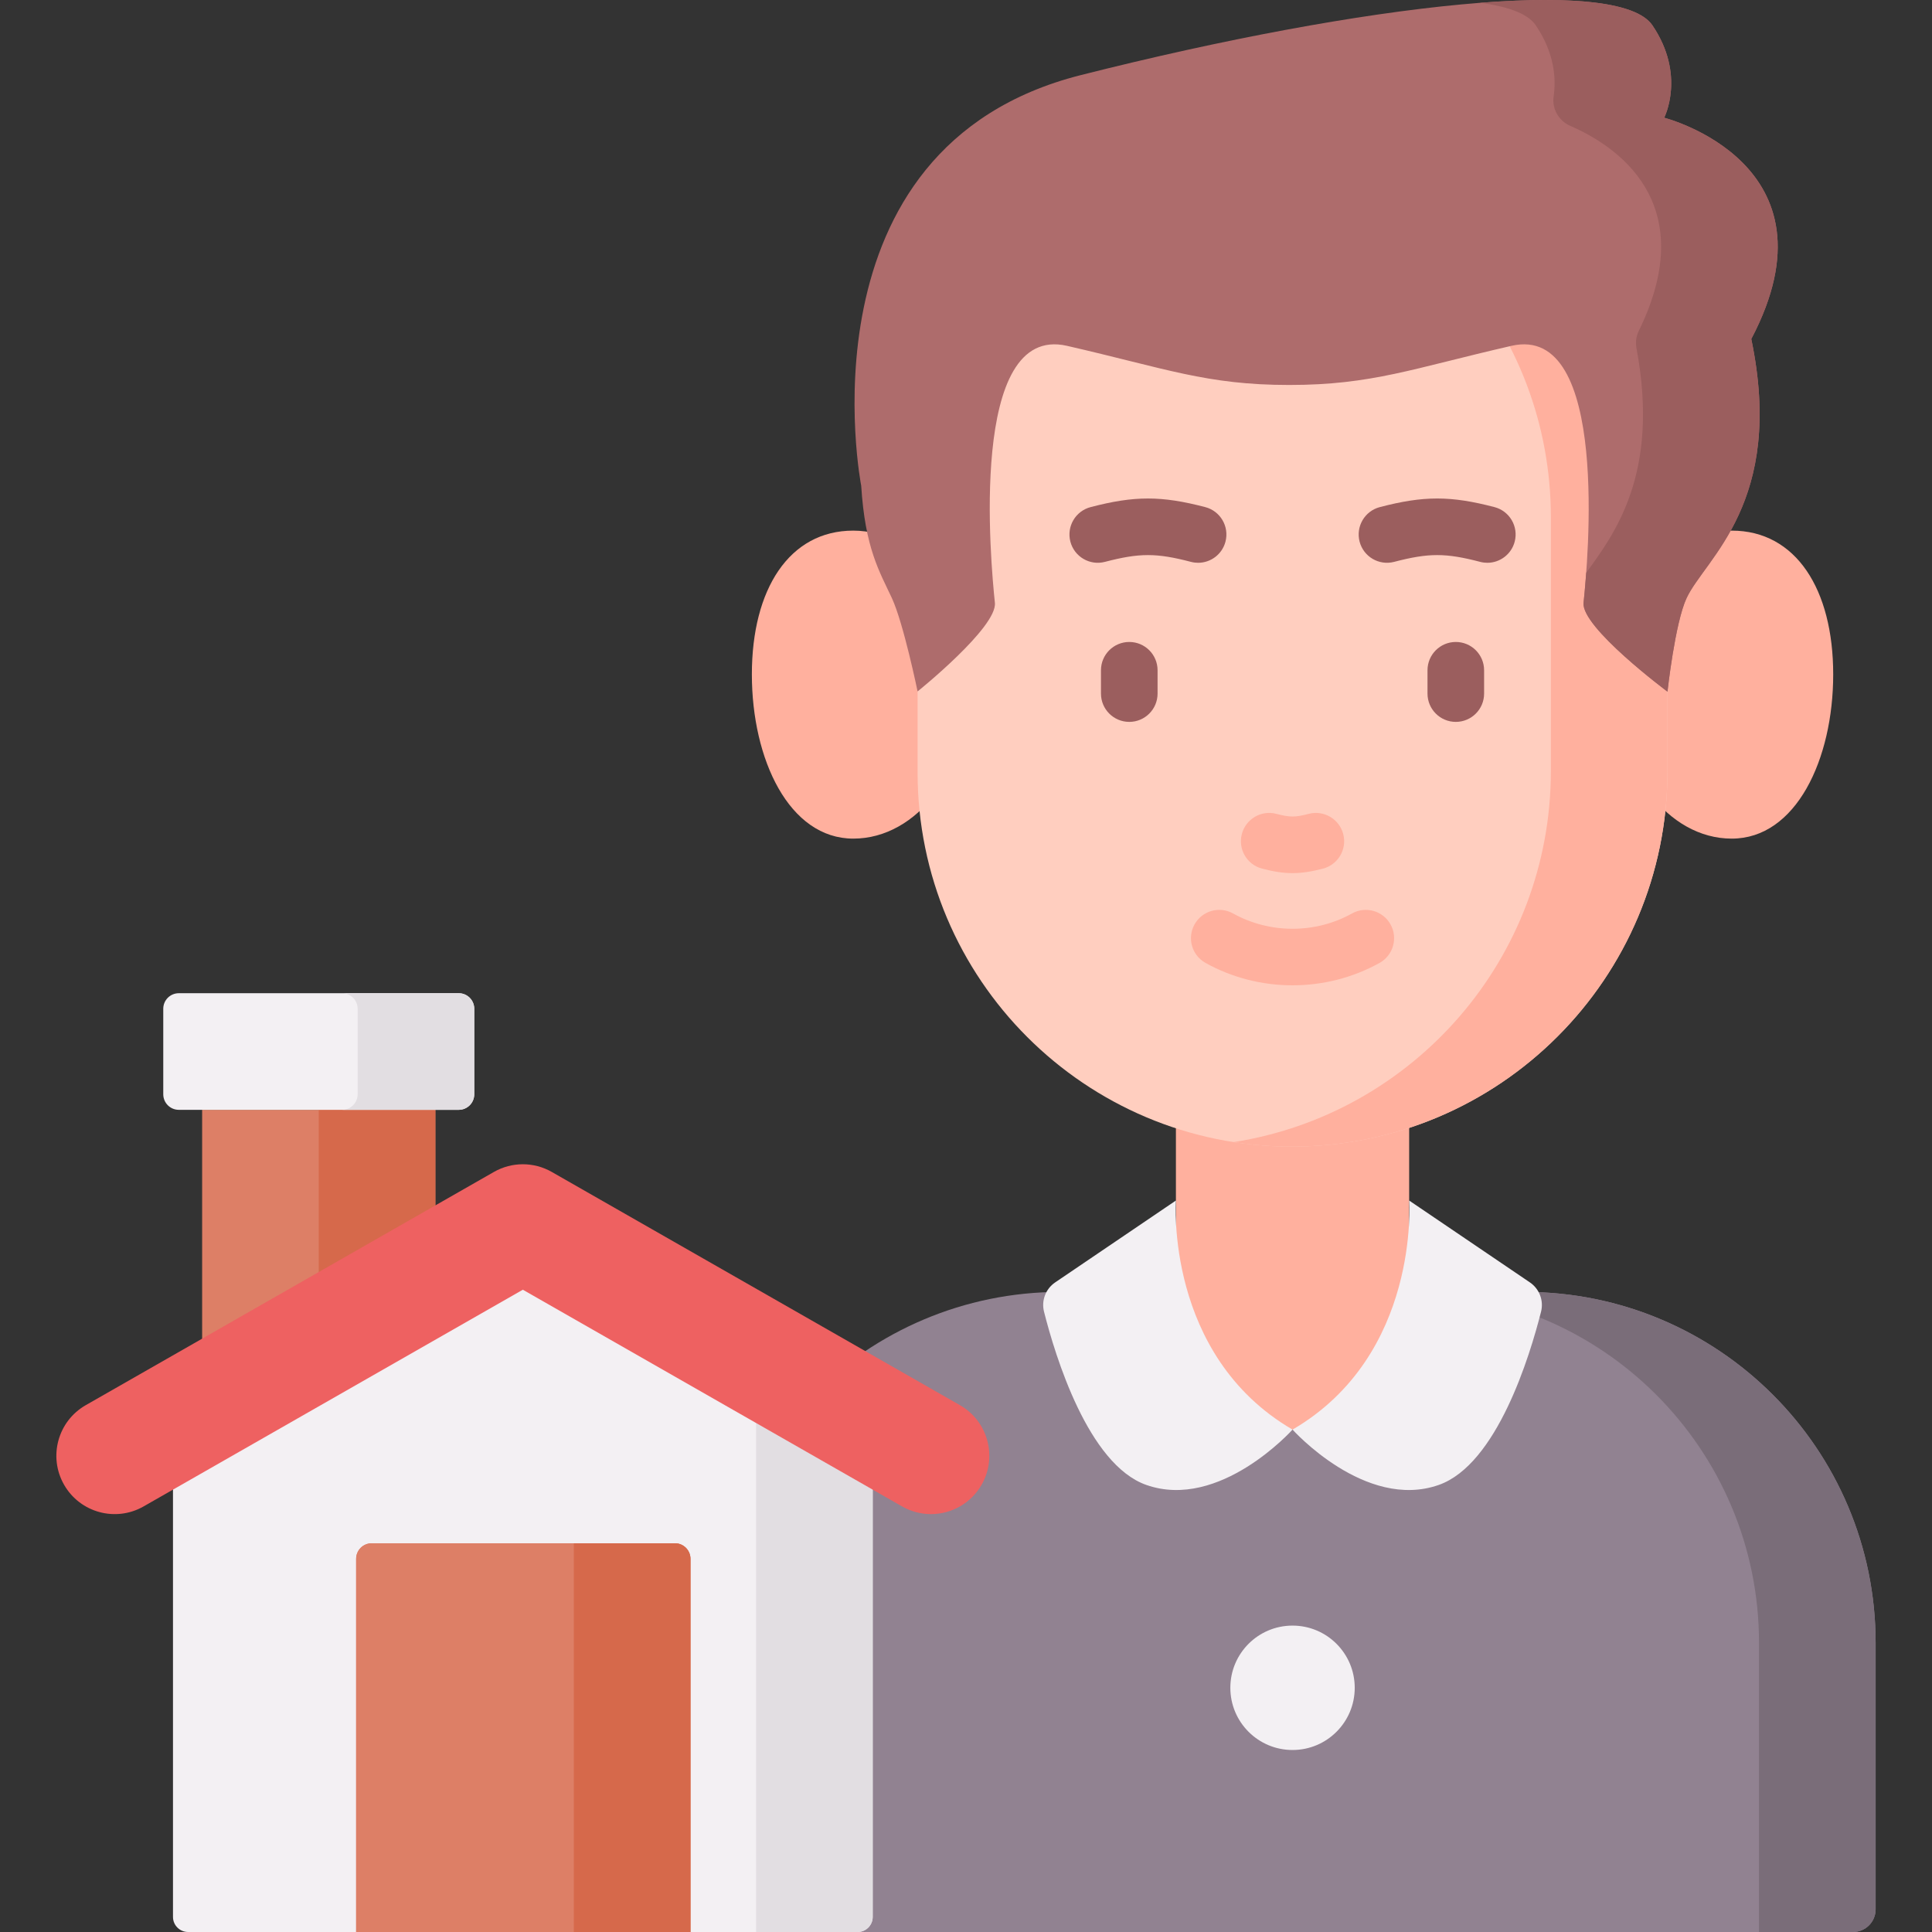
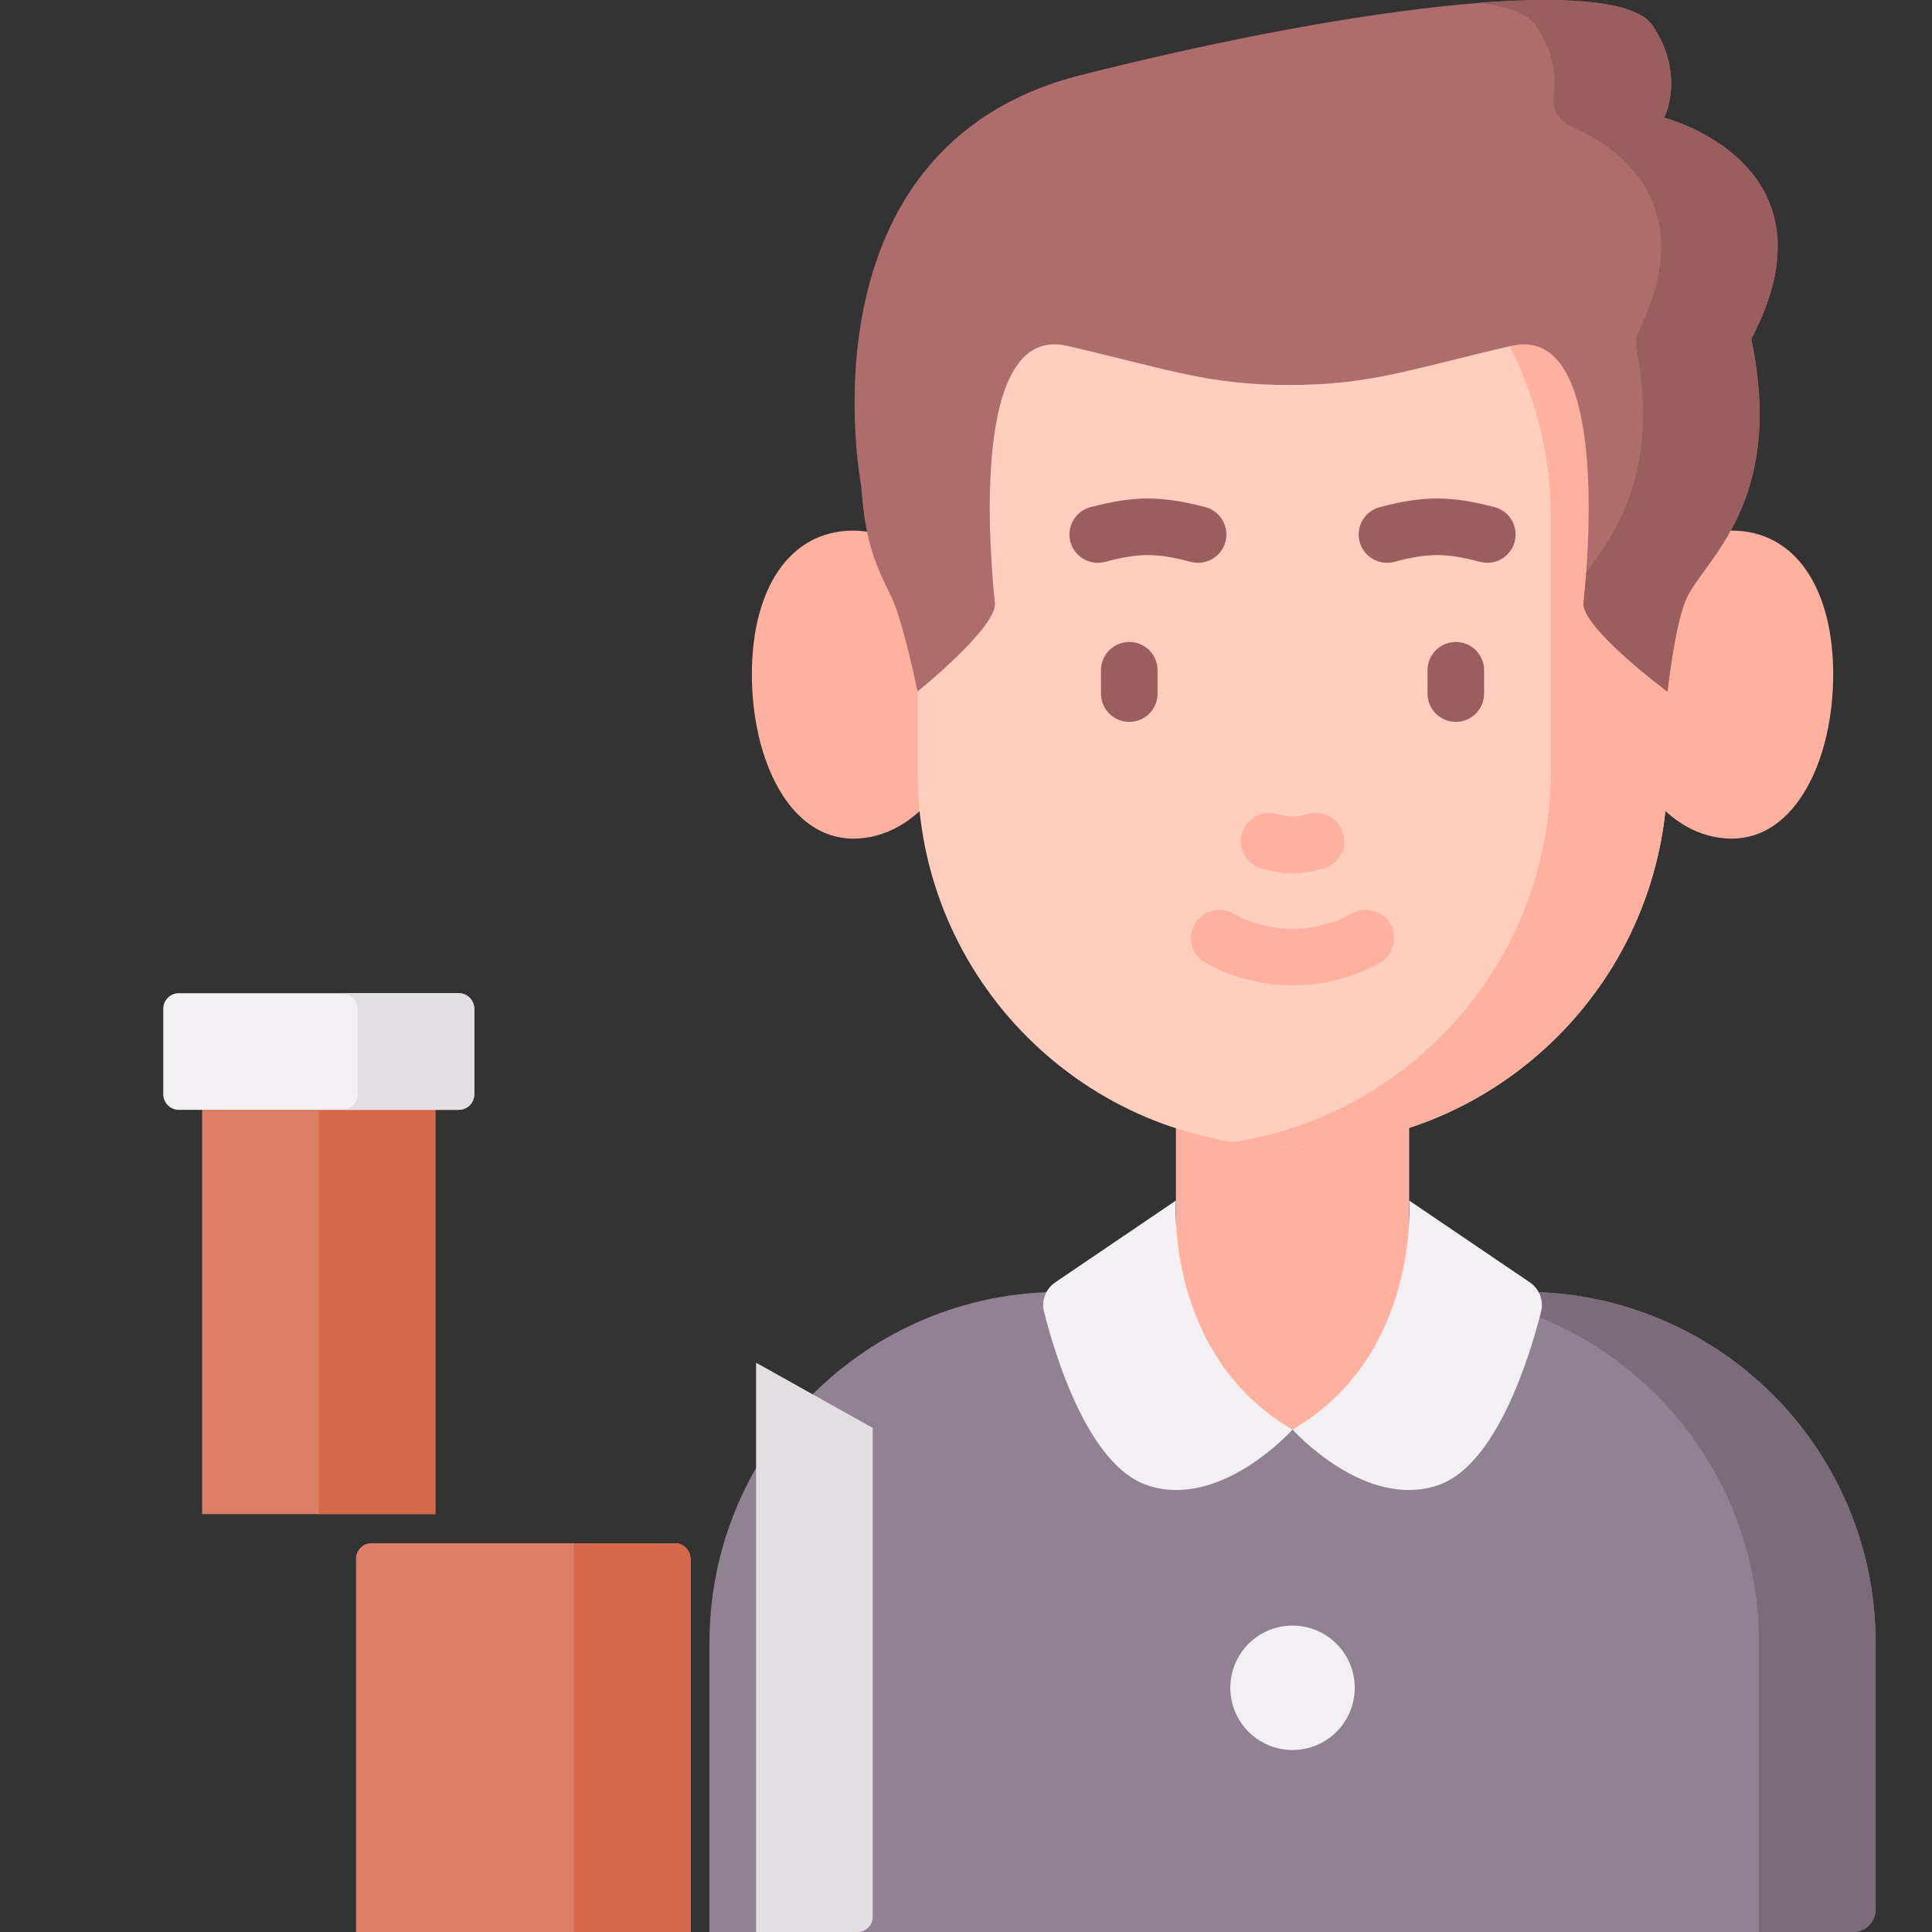
<svg xmlns="http://www.w3.org/2000/svg" id="Layer_1" enable-background="new 0 0 512 512" height="512" viewBox="0 0 512 512" width="512">
  <rect x="0" y="0" width="512" height="512" fill="#333333" stroke="none" />
  <g>
    <path d="m491.062 512h-303.054v-76.608c0-51.375 41.647-93.022 93.022-93.022h123.01c51.375 0 93.022 41.647 93.022 93.022v70.608c0 3.314-2.686 6-6 6z" fill="#918291" />
    <path d="m404.04 342.37h-30.905c51.375 0 93.022 41.648 93.022 93.022v76.608h24.905c3.314 0 6-2.686 6-6v-70.608c0-51.375-41.647-93.022-93.022-93.022z" fill="#7a6d79" />
    <path d="m311.63 278.351h61.811v100.509h-61.811z" fill="#ffb09e" />
    <g fill="#f3f0f3">
      <path d="m311.63 318.152s-2.958 40.977 30.905 60.707c0 0-19.256 21.501-38.733 14.671-15.432-5.411-24.165-34.196-27.126-45.919-.747-2.955.441-6.056 2.964-7.767z" />
      <path d="m373.441 318.152s2.958 40.977-30.905 60.707c0 0 19.256 21.501 38.733 14.671 15.432-5.411 24.165-34.196 27.126-45.919.747-2.955-.441-6.056-2.964-7.767z" />
      <circle cx="342.535" cy="447.285" r="16.483" />
    </g>
    <g fill="#ffb09e">
      <path d="m256.921 181.431c0 22.539-13.784 40.811-30.787 40.811s-26.881-20.983-26.881-43.523 9.877-38.099 26.881-38.099 30.787 18.272 30.787 40.811z" />
      <path d="m428.149 181.431c0 22.539 13.784 40.811 30.787 40.811s26.881-20.983 26.881-43.523-9.877-38.099-26.881-38.099-30.787 18.272-30.787 40.811z" />
    </g>
    <path d="m243.17 204.685v-67.614c0-54.878 44.487-99.366 99.366-99.366 54.878 0 99.366 44.487 99.366 99.366v67.24c0 54.981-44.571 99.553-99.553 99.553-54.776 0-99.179-44.404-99.179-99.179z" fill="#ffcebf" />
    <path d="m342.535 37.706c-5.257 0-10.417.412-15.453 1.198 47.539 7.423 83.913 48.546 83.913 98.168v67.24c0 49.72-36.45 90.923-84.085 98.355 5.031.786 10.186 1.198 15.437 1.198 54.981 0 99.553-44.571 99.553-99.553v-67.24c.001-54.879-44.487-99.366-99.365-99.366z" fill="#ffb09e" />
    <path d="m441.024 31.2s5.826-11.287-3.116-24.484-75.733-5.974-151.496 13.189c-75.759 19.162-58.187 108.805-58.185 108.813 1.039 16.619 4.845 22.726 8.13 29.787 3.087 6.647 6.812 24.734 6.812 24.734s21.17-17.011 20.487-23.503c-1.091-10.373-7.098-74.095 19.11-68.087 26.199 6.007 36.987 10.373 58.892 10.373s32.693-4.366 58.892-10.373c26.208-6.007 20.201 57.714 19.11 68.087-.683 6.492 22.24 23.562 22.24 23.562s1.971-18.145 5.058-24.792c4.885-10.5 26.193-25.343 17.148-68.671 24.498-46.523-23.082-58.635-23.082-58.635z" fill="#ae6c6c" />
    <g>
      <path d="m441.024 31.2s5.826-11.287-3.116-24.484c-4.193-6.188-21.104-7.886-45.696-5.969 7.598.977 12.731 2.93 14.79 5.969 5.053 7.457 5.39 14.304 4.728 18.85-.481 3.304 1.381 6.484 4.444 7.811 11.723 5.076 34.942 19.974 18.126 54.296-.69 1.408-.914 3.011-.625 4.552 6.259 33.359-5.838 49.258-13.311 59.566-.262 3.583-.539 6.377-.704 7.946-.683 6.492 22.24 23.562 22.24 23.562s1.971-18.145 5.058-24.792c4.885-10.5 26.193-25.343 17.148-68.671 24.498-46.524-23.082-58.636-23.082-58.636z" fill="#9b5e5e" />
    </g>
    <g>
      <path d="m334.46 230.191c3.057.798 5.565 1.197 8.075 1.197s5.019-.399 8.075-1.197c4.008-1.046 6.408-5.144 5.362-9.151-1.047-4.007-5.146-6.407-9.151-5.362-3.605.941-4.967.941-8.572 0-4.012-1.049-8.104 1.355-9.151 5.362-1.046 4.007 1.354 8.105 5.362 9.151z" fill="#ffb09e" />
      <path d="m324.765 143.539c1.046-4.008-1.354-8.105-5.362-9.151-11.641-3.039-18.74-3.039-30.381 0-4.008 1.046-6.408 5.144-5.362 9.151 1.047 4.008 5.146 6.407 9.151 5.362 9.164-2.393 13.639-2.393 22.803 0 .635.166 1.272.245 1.899.245 3.33 0 6.371-2.235 7.252-5.607z" fill="#9b5e5e" />
      <path d="m396.049 134.387c-11.641-3.039-18.74-3.039-30.381 0-4.008 1.046-6.408 5.144-5.362 9.151 1.047 4.008 5.145 6.407 9.151 5.362 9.164-2.393 13.639-2.393 22.803 0 .635.166 1.272.245 1.899.245 3.33 0 6.371-2.235 7.252-5.607 1.046-4.007-1.354-8.104-5.362-9.151z" fill="#9b5e5e" />
      <path d="m358.307 242.073c-9.728 5.415-21.814 5.414-31.542 0-3.621-2.015-8.187-.713-10.201 2.906-2.014 3.62-.713 8.187 2.906 10.201 7.114 3.959 15.089 5.939 23.065 5.939s15.953-1.98 23.066-5.938c3.619-2.015 4.92-6.582 2.906-10.201-2.014-3.621-6.58-4.921-10.2-2.907z" fill="#ffb09e" />
      <g fill="#9b5e5e">
        <path d="m299.268 170.127c-4.143 0-7.5 3.358-7.5 7.5v6.181c0 4.142 3.357 7.5 7.5 7.5s7.5-3.358 7.5-7.5v-6.181c0-4.142-3.358-7.5-7.5-7.5z" />
        <path d="m385.803 170.127c-4.143 0-7.5 3.358-7.5 7.5v6.181c0 4.142 3.357 7.5 7.5 7.5s7.5-3.358 7.5-7.5v-6.181c0-4.142-3.358-7.5-7.5-7.5z" />
      </g>
    </g>
    <path d="m53.569 294.117h61.811v107.139h-61.811z" fill="#dd7f66" />
    <path d="m84.475 294.117h30.905v107.139h-30.905z" fill="#d6694b" />
-     <path d="m227.276 512h-177.433c-2.209 0-4-1.791-4-4v-129.591l92.716-51.842 92.716 51.842v129.591c.001 2.209-1.79 4-3.999 4z" fill="#f3f0f3" />
    <path d="m200.37 361.129v150.871h26.905c2.209 0 4-1.791 4-4v-129.591z" fill="#e2dee2" />
    <path d="m182.976 512h-88.596v-98.897c0-2.276 1.845-4.121 4.121-4.121h80.354c2.276 0 4.121 1.845 4.121 4.121z" fill="#dd7f66" />
    <path d="m182.976 512h-88.596v-98.897c0-2.276 1.845-4.121 4.121-4.121h80.354c2.276 0 4.121 1.845 4.121 4.121z" fill="#dd7f66" />
    <path d="m182.976 512h-30.905v-103.018h26.785c2.276 0 4.121 1.845 4.121 4.121v98.897z" fill="#d6694b" />
-     <path d="m254.392 372.384-108.167-61.808c-4.75-2.715-10.582-2.715-15.333 0l-108.166 61.808c-7.41 4.234-9.984 13.673-5.75 21.082 4.235 7.411 13.675 9.986 21.083 5.75l100.5-57.427 100.5 57.427c2.418 1.382 5.053 2.039 7.652 2.039 5.364 0 10.578-2.797 13.43-7.788 4.236-7.41 1.661-16.849-5.749-21.083z" fill="#ee6161" />
    <path d="m121.561 294.117h-74.173c-2.276 0-4.121-1.845-4.121-4.121v-22.664c0-2.276 1.845-4.121 4.121-4.121h74.173c2.276 0 4.121 1.845 4.121 4.121v22.664c0 2.276-1.845 4.121-4.121 4.121z" fill="#f3f0f3" />
    <path d="m121.561 263.211h-30.905c2.276 0 4.121 1.845 4.121 4.121v22.664c0 2.276-1.845 4.121-4.121 4.121h30.905c2.276 0 4.121-1.845 4.121-4.121v-22.664c0-2.276-1.845-4.121-4.121-4.121z" fill="#e2dee2" />
  </g>
</svg>